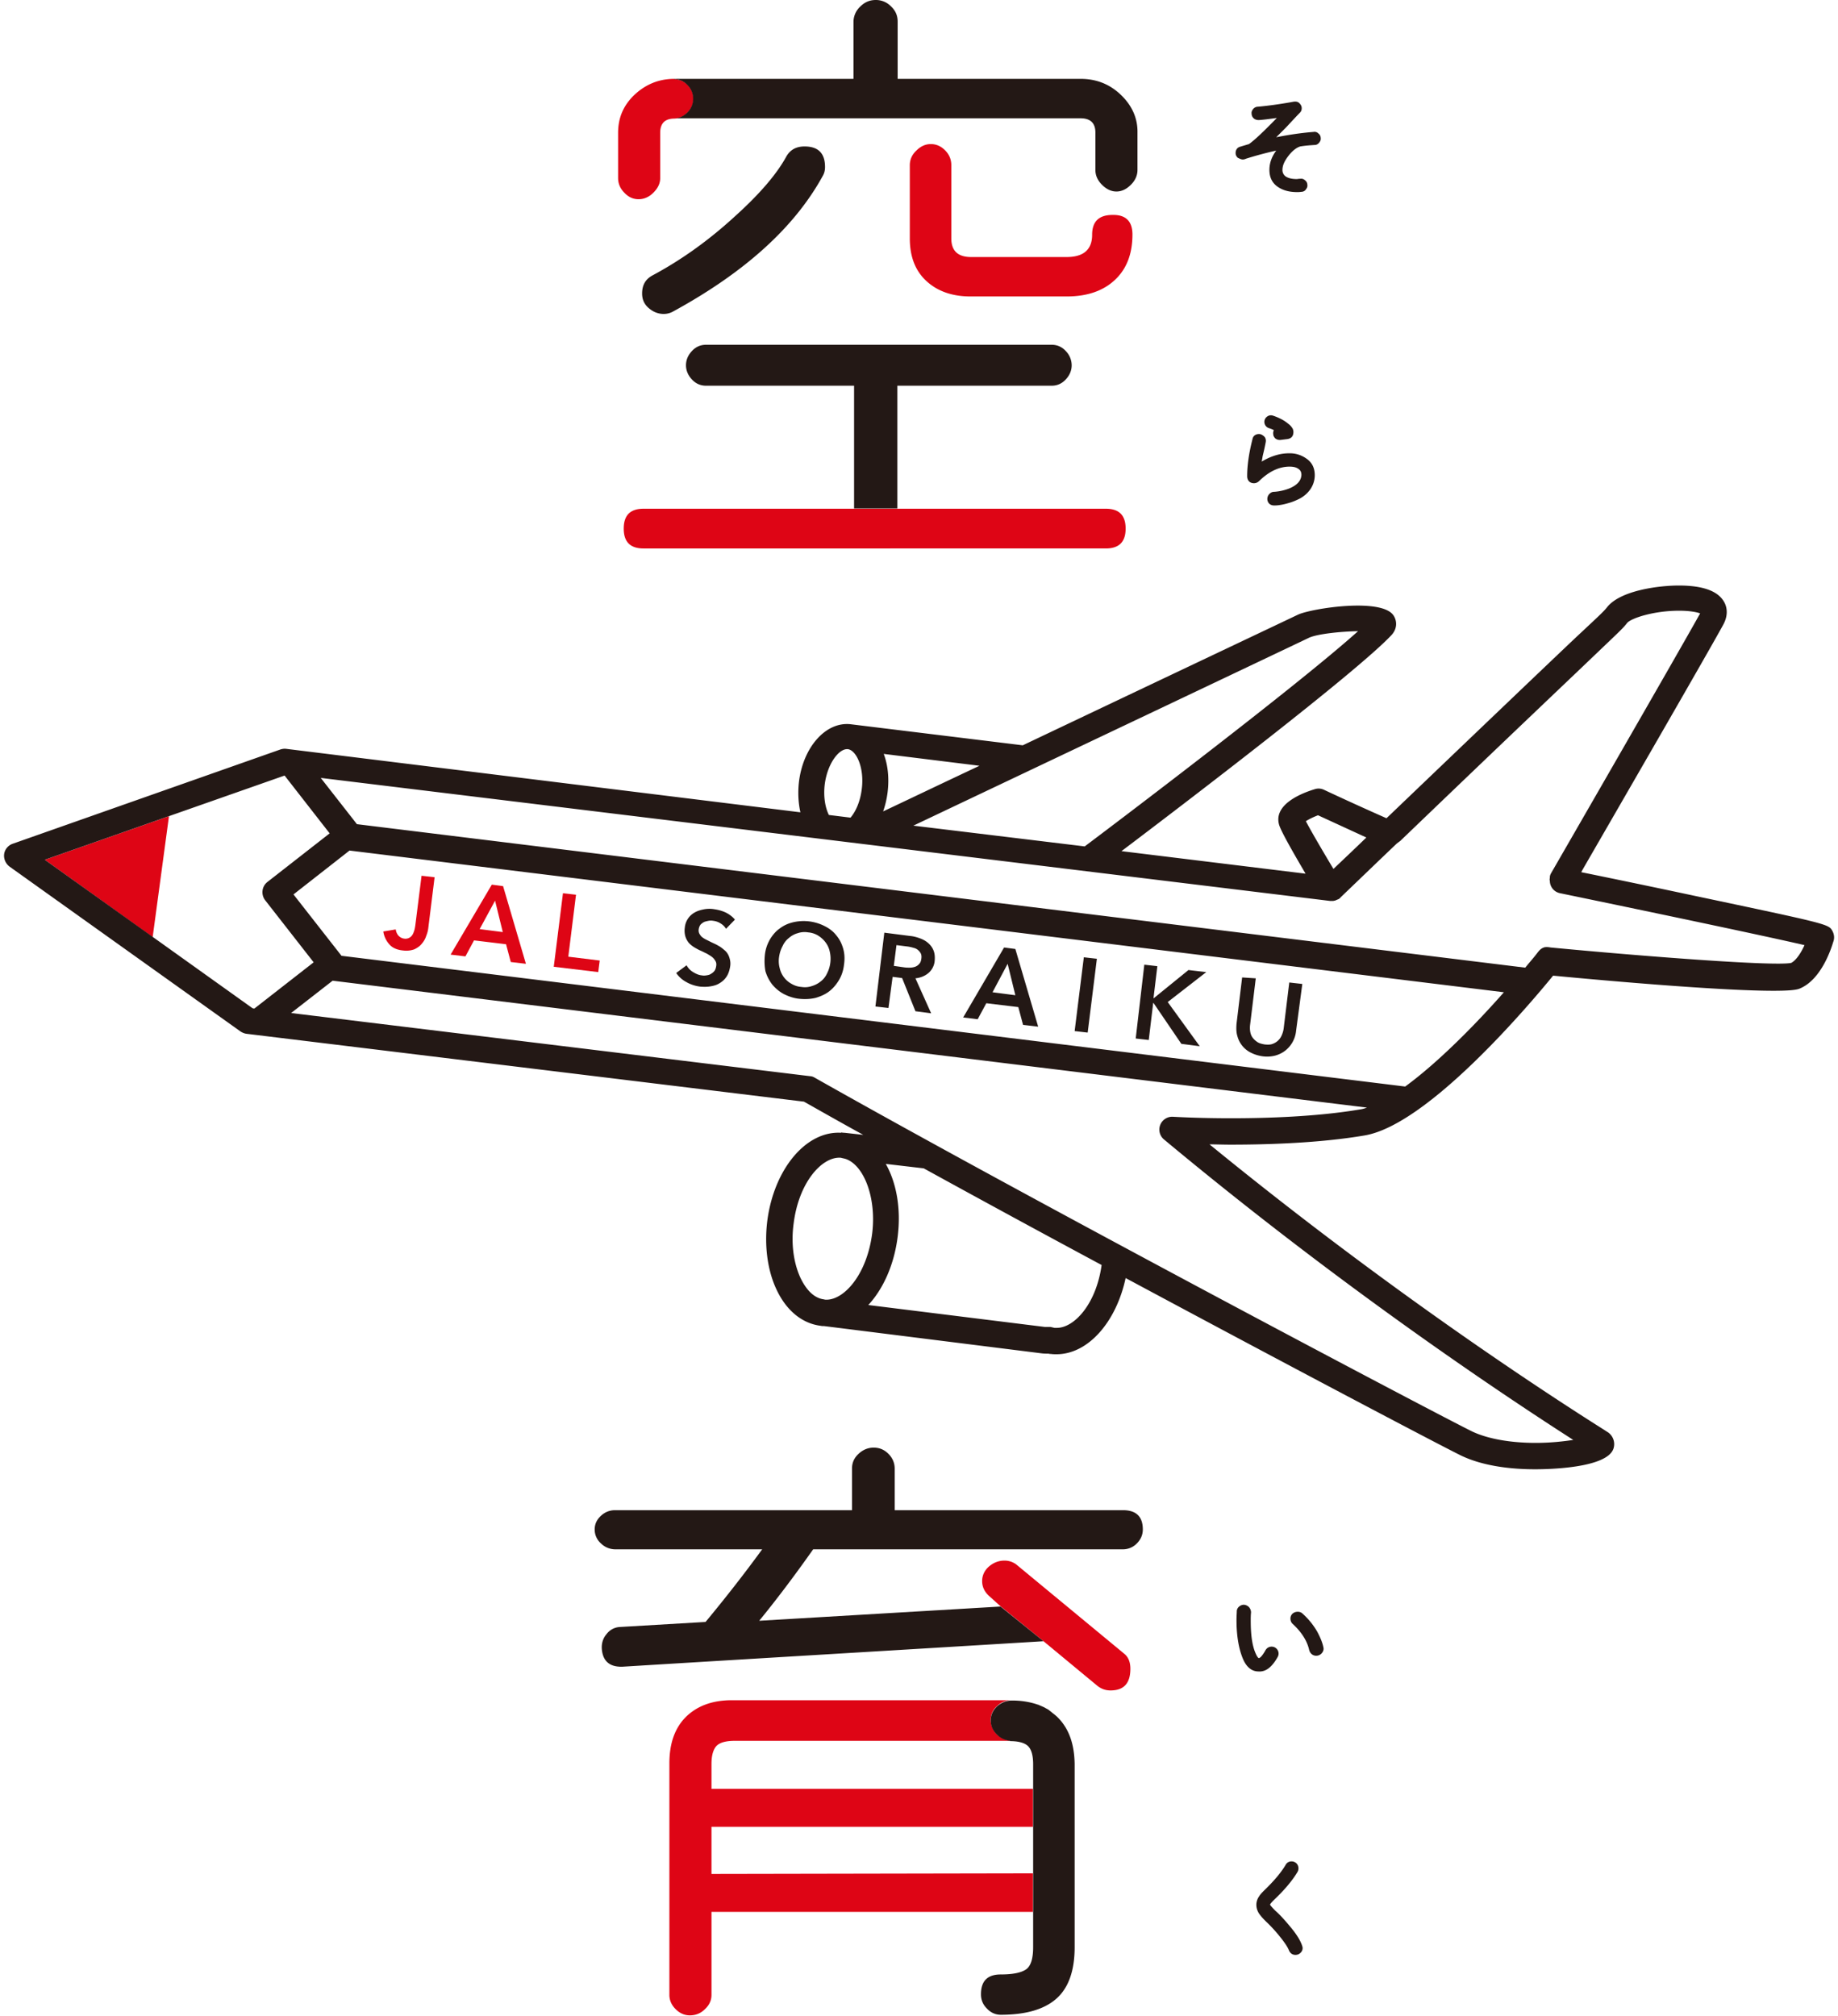
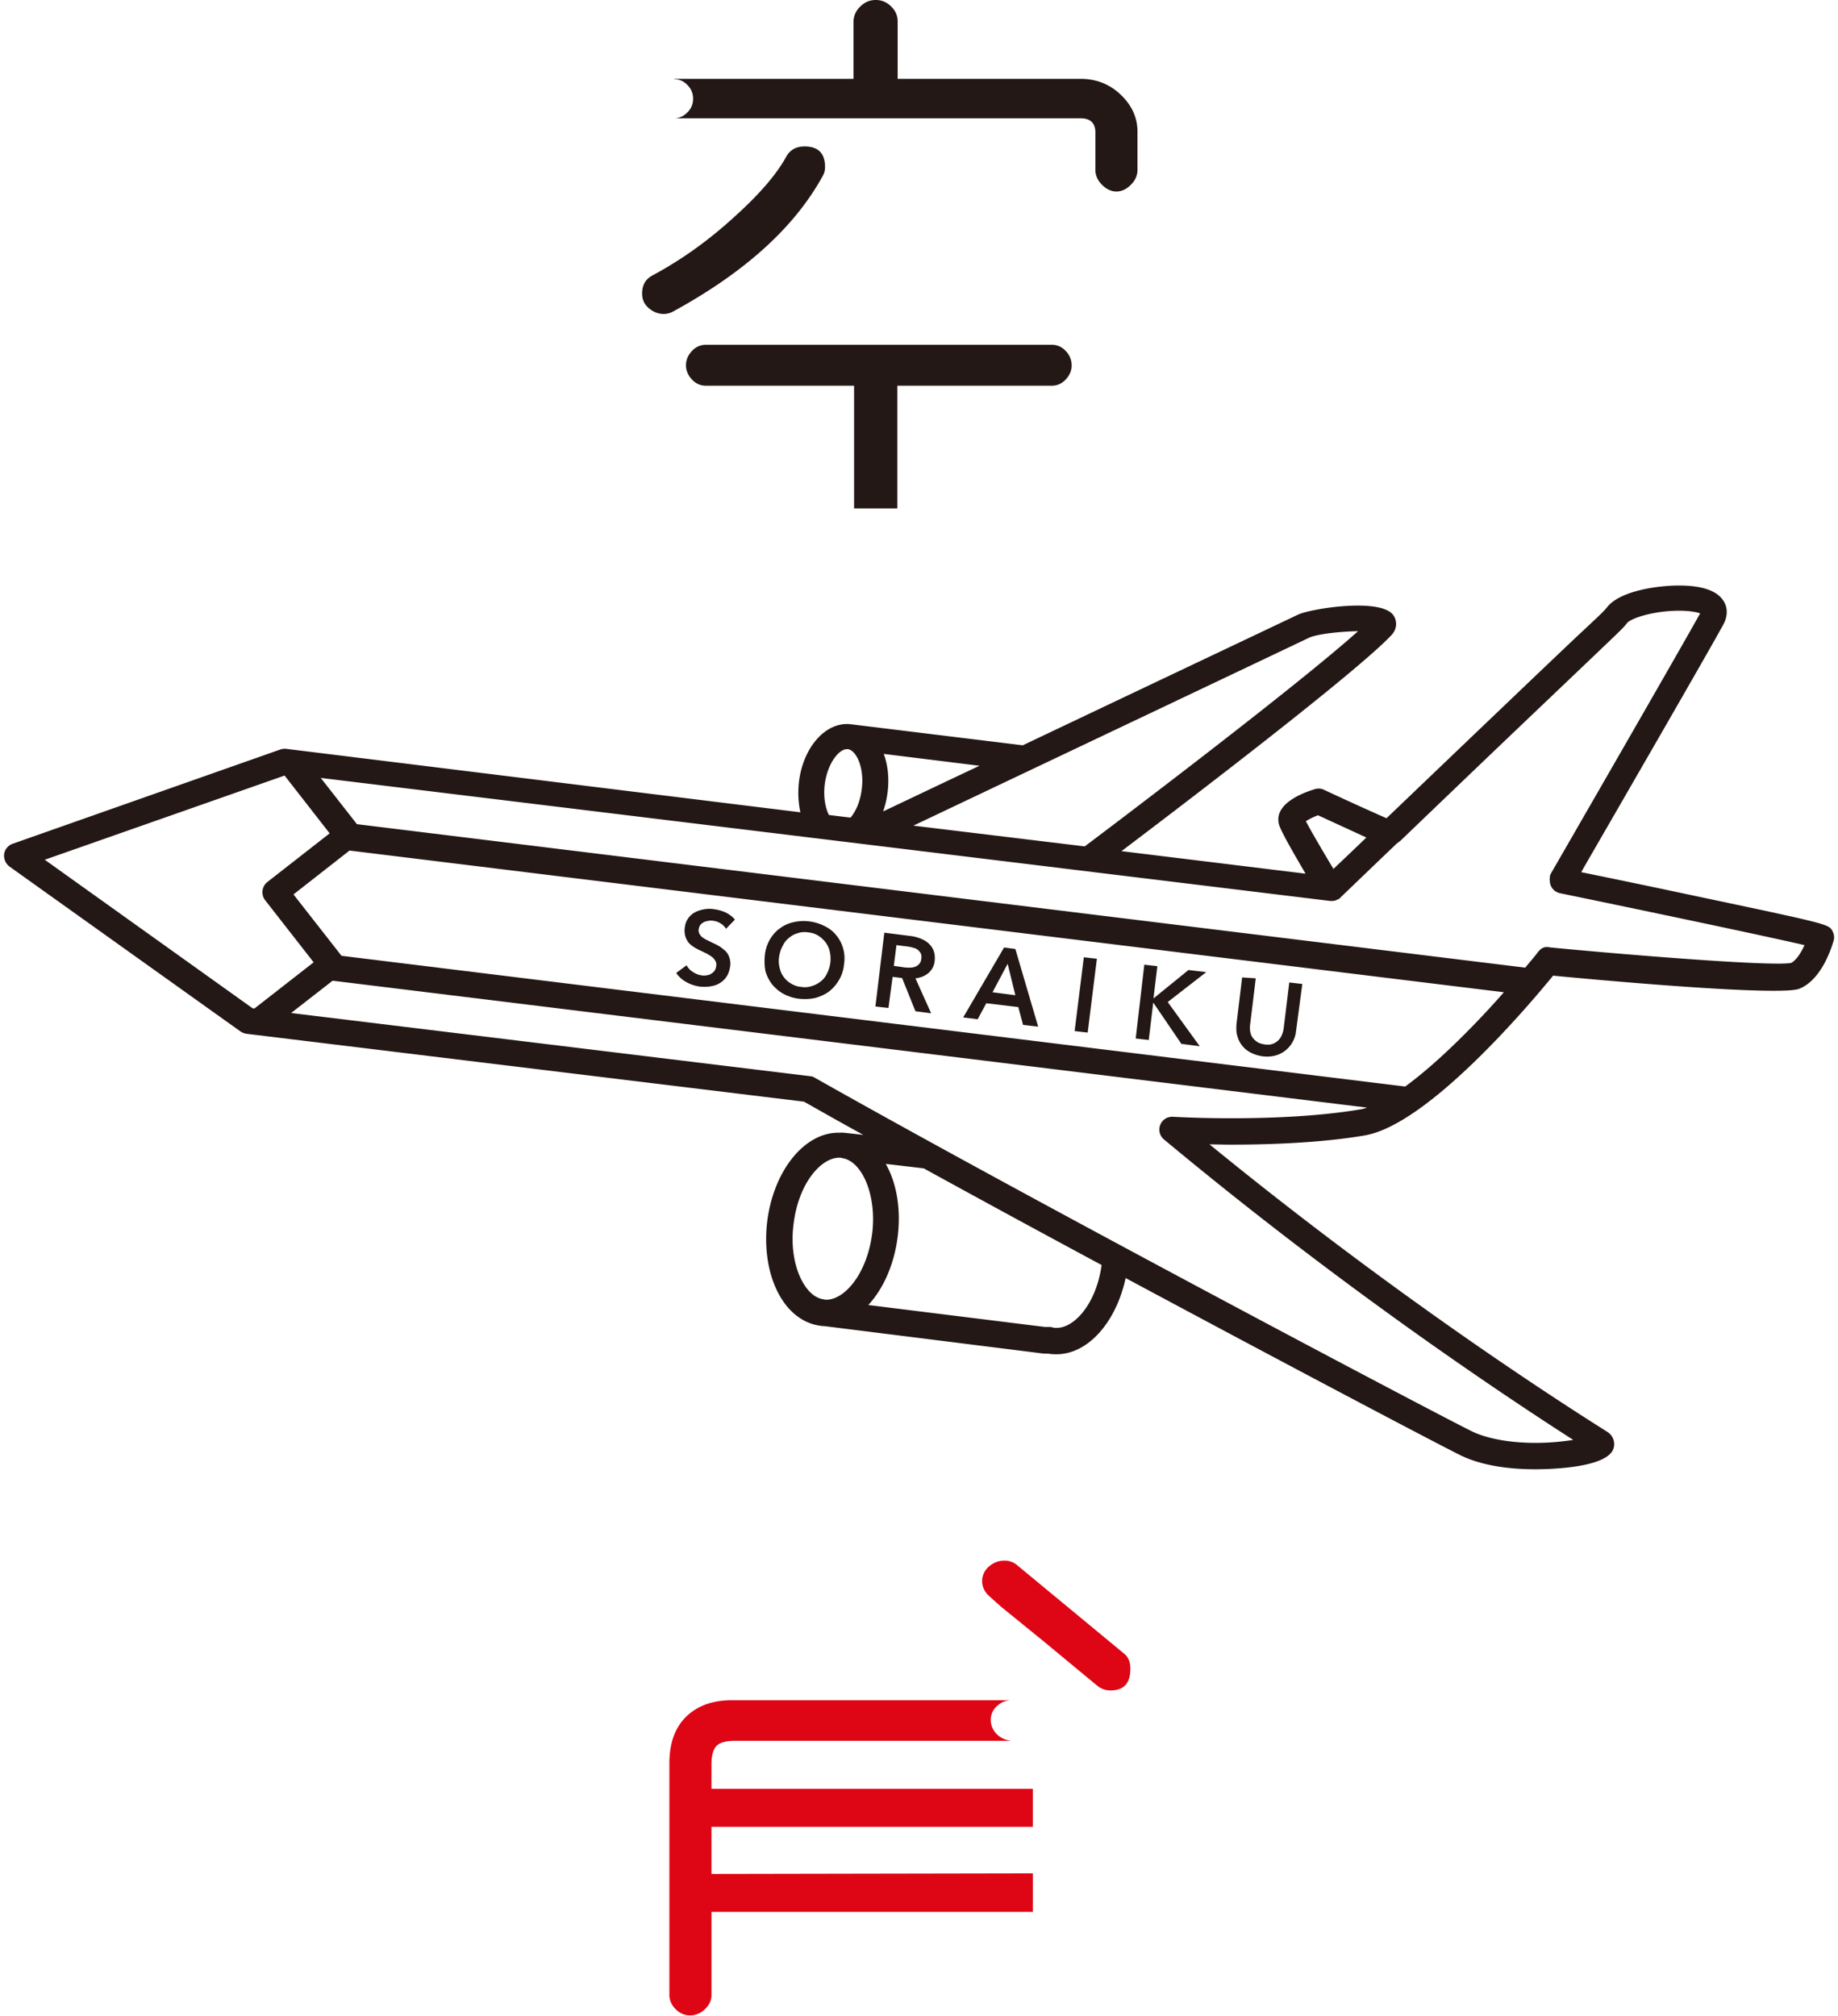
<svg xmlns="http://www.w3.org/2000/svg" viewBox="0 0 62 68">
  <path fill="#DE0515" d="M24 63.21v-1.59h10.84v-1.28H24v-.84c0-.29.06-.49.17-.61.11-.11.31-.17.61-.17h9.29v-.01a.745.745 0 0 1-.43-.2.677.677 0 0 1-.22-.49c0-.19.07-.35.22-.48.14-.13.3-.19.49-.19h-9.44c-.66 0-1.17.19-1.55.56-.38.38-.56.9-.56 1.57v7.81c0 .18.07.34.21.48.14.14.3.21.48.21.2 0 .37-.07.51-.21.15-.14.22-.3.22-.48v-2.8h10.84v-1.3L24 63.21zM37.92 55.78l-3.64-3.01a.66.66 0 0 0-.4-.13c-.19 0-.37.07-.52.2-.15.13-.23.3-.23.49 0 .2.08.36.23.5l.4.36 1.44 1.17 1.8 1.49c.13.11.28.17.46.17.45 0 .67-.24.67-.73 0-.23-.07-.4-.21-.51z" />
-   <path fill="#231815" d="M35.2 55.36c-4.58.28-9.31.56-14.21.86-.43.01-.66-.19-.69-.61-.01-.18.04-.35.16-.49a.6.6 0 0 1 .45-.24l2.89-.17c.68-.82 1.32-1.64 1.91-2.45h-4.96a.69.69 0 0 1-.48-.2.624.624 0 0 1-.21-.47c0-.18.07-.33.21-.46.14-.13.3-.19.48-.19h7.99v-1.4c0-.2.07-.36.22-.5s.32-.21.51-.21c.2 0 .36.07.5.21.14.14.21.31.21.5v1.4h7.7c.45 0 .67.22.67.65 0 .18-.07.34-.2.47a.65.65 0 0 1-.47.2H27.43c-.67.95-1.28 1.75-1.82 2.41l8.14-.48 1.45 1.17zM35.68 57.93c-.05-.05-.1-.09-.15-.13-.03-.02-.06-.05-.09-.07-.02-.02-.04-.03-.06-.05-.04-.03-.09-.05-.14-.08-.01-.01-.02-.01-.04-.02-.06-.03-.12-.05-.18-.08h-.01c-.26-.09-.55-.14-.87-.14h-.01c-.18 0-.35.07-.49.19-.14.13-.22.29-.22.48s.07.35.22.49c.12.12.27.18.43.2v.01c.29 0 .5.06.61.17.11.11.17.31.17.61v6.17c0 .39-.08.64-.24.75-.16.11-.44.17-.85.17-.45 0-.67.22-.67.67 0 .18.06.34.2.48.13.14.29.21.47.21.84 0 1.46-.18 1.87-.54.41-.36.62-.94.62-1.74V59.5c-.01-.67-.19-1.19-.57-1.57z" />
  <g fill="#231815">
-     <path d="M44.44 55.05c-.13-.23-.3-.44-.5-.62-.09-.09-.25-.08-.34 0a.22.22 0 0 0-.07.17c0 .07.03.14.08.18.29.27.48.56.55.87.03.12.12.2.24.2.07 0 .14-.03.19-.09.05-.06.07-.13.05-.2-.03-.15-.1-.32-.2-.51zM43.1 55.89a.234.234 0 0 0-.04-.28.237.237 0 0 0-.37.05c-.15.27-.22.27-.23.27 0 0-.04-.01-.1-.15-.12-.26-.17-.63-.17-1.12 0-.08 0-.17.01-.27 0-.06-.02-.12-.06-.17a.26.26 0 0 0-.18-.09c-.06 0-.11.02-.16.06-.05.04-.08.1-.08.16s-.01.16-.01.3c0 .54.08.98.22 1.31.12.28.3.42.52.42.25.02.46-.15.65-.49zM43.49 64.95c-.16-.19-.31-.36-.47-.5-.09-.09-.13-.14-.15-.16-.02-.03-.02-.04-.03-.04 0-.01.02-.05.13-.16.35-.33.62-.65.8-.95.02-.04.03-.07.03-.12 0-.06-.02-.12-.07-.17-.11-.1-.29-.08-.36.05-.16.27-.4.55-.71.85-.08.08-.15.15-.19.22a.49.49 0 0 0-.09.28c0 .1.03.21.1.31.05.07.12.15.22.25.14.13.29.29.43.46.18.22.3.39.35.52.04.09.11.15.22.15.06 0 .12-.02.17-.07.05-.05.07-.1.07-.16 0-.03-.01-.06-.02-.09-.07-.2-.21-.41-.43-.67z" />
-   </g>
+     </g>
  <g>
    <g fill="#231815">
-       <path d="M41.92 5.38c.02 0 .05 0 .12-.03.32-.1.65-.19 1.01-.27-.15.2-.23.42-.23.65 0 .26.1.46.31.59.17.11.38.16.63.16.02 0 .07 0 .14-.01.06 0 .12-.03.15-.08.04-.05.06-.1.05-.16a.19.19 0 0 0-.08-.15.184.184 0 0 0-.16-.05c-.06 0-.1.01-.11.01-.14 0-.26-.02-.35-.07a.259.259 0 0 1-.14-.24c0-.15.07-.3.2-.47.13-.17.27-.28.4-.32.18-.03.34-.04.49-.05.06 0 .11-.03.15-.08.04-.05.06-.1.05-.16a.19.19 0 0 0-.08-.15.175.175 0 0 0-.16-.05c-.39.03-.81.09-1.26.18l.31-.31c.07-.07.23-.25.49-.52.04-.04.06-.09.06-.15 0-.07-.03-.12-.08-.17-.05-.05-.11-.06-.19-.05l-.11.02c-.4.07-.77.12-1.1.15-.06 0-.12.03-.16.08-.04.05-.06.1-.05.16 0 .06.03.12.08.16.04.03.09.05.16.05.17-.01.37-.04.61-.07-.43.44-.74.74-.94.88l-.3.09c-.1.03-.15.11-.15.21 0 .06.02.11.07.16.06.03.12.06.17.06zM43.48 16.48c-.16.06-.33.1-.51.11-.06 0-.11.03-.16.08-.04.05-.06.1-.06.17.01.13.1.21.23.21h.01c.14 0 .3-.03.47-.08.15-.04.28-.1.38-.15.15-.08.26-.18.35-.3.1-.14.16-.31.16-.49 0-.24-.09-.43-.28-.56a.962.962 0 0 0-.59-.18c-.31 0-.62.1-.92.28.01-.05.02-.11.03-.17 0-.01.01-.04.06-.26.04-.19.05-.24.05-.27 0-.06-.02-.12-.07-.16-.05-.04-.1-.07-.16-.07-.11 0-.2.06-.22.17-.12.47-.18.89-.18 1.25 0 .15.09.24.23.24.07 0 .13-.03.18-.08.33-.32.67-.48 1.02-.48.12 0 .22.02.29.07.08.05.11.12.11.21-.01.2-.15.35-.42.46zm-.5.47zM43.02 14.79c.04.03.09.05.14.05h.03l.24-.03c.13-.02.2-.1.2-.24 0-.04-.01-.07-.02-.1a.519.519 0 0 0-.16-.18c-.13-.11-.3-.2-.51-.27-.09-.03-.17 0-.23.06a.22.22 0 0 0 .09.36c.06.02.12.04.17.07-.02.04-.03.09-.02.14 0 .05.03.1.07.14zm.14-.05z" />
-     </g>
-     <path fill="#DE0515" d="M30.27 17.16h7.03c.45 0 .67.22.67.67 0 .45-.22.67-.67.67H21.71c-.45 0-.67-.22-.67-.67s.22-.67.67-.67h8.56zm7.93-9.25c0 .66-.2 1.17-.6 1.54-.4.37-.94.55-1.62.55h-3.24c-.61 0-1.11-.17-1.49-.52-.38-.35-.56-.83-.56-1.44V5.57c0-.18.07-.35.22-.49.15-.15.31-.22.49-.22s.34.07.48.21c.14.14.21.31.21.5v2.47c0 .42.22.63.67.63h3.22c.57 0 .86-.25.86-.75 0-.45.23-.67.69-.67.44-.01.67.21.67.66zM23.2 3.79c.13-.13.19-.29.19-.46 0-.17-.06-.33-.19-.46a.624.624 0 0 0-.45-.2v-.01c-.52 0-.96.18-1.34.53-.38.36-.56.78-.56 1.29v1.53c0 .18.07.35.21.49.14.15.3.22.48.22s.35-.07.5-.22c.15-.15.23-.31.23-.49V4.48c0-.32.16-.48.48-.48.17-.01.32-.07.45-.21z" />
+       </g>
    <path fill="#231815" d="M35.49 11.63H23.81c-.18 0-.34.07-.47.21-.13.14-.2.3-.2.48s.07.34.2.48c.13.14.29.21.47.21h5v4.14h1.46v-4.14h5.21c.18 0 .34-.07.47-.21.13-.14.2-.3.2-.48a.69.69 0 0 0-.2-.48.622.622 0 0 0-.46-.21zM27.75 5.94c.06-.1.08-.2.08-.31 0-.46-.23-.69-.69-.69-.28 0-.48.11-.61.33-.32.59-.89 1.26-1.72 2.01-.88.81-1.81 1.48-2.8 2.01-.24.13-.35.33-.35.61 0 .2.07.36.22.49s.32.2.51.2c.11 0 .22-.03.31-.08 2.42-1.32 4.1-2.84 5.05-4.57zM37.8 3.19c-.38-.36-.83-.53-1.35-.53h-6.17V.73c0-.2-.07-.37-.22-.51a.704.704 0 0 0-.52-.22c-.2 0-.37.07-.52.22a.71.71 0 0 0-.23.51v1.93h-6.05v.01c.17 0 .33.07.45.2.13.13.19.29.19.46 0 .17-.06.33-.19.46s-.28.2-.45.2h13.71c.33 0 .5.16.5.48v1.26c0 .18.07.35.22.5.15.15.31.23.49.23s.34-.08.49-.23c.15-.15.22-.32.22-.5V4.48c.01-.5-.19-.93-.57-1.29z" />
  </g>
  <g>
-     <path fill="#DE0515" d="M5.15 31.61L1.51 29l4.19-1.47zM14.45 31.28a.96.96 0 0 1-.07.28.72.72 0 0 1-.15.27c-.06.08-.15.14-.25.19-.11.04-.24.06-.39.04-.2-.02-.36-.09-.46-.21a.818.818 0 0 1-.2-.43l.42-.07c.01.08.04.15.09.21.05.05.11.09.19.1a.273.273 0 0 0 .27-.11c.03-.04.05-.09.07-.15.02-.06.03-.12.04-.19l.21-1.67.44.05-.21 1.69zM16.59 29.84l.38.05.77 2.62-.51-.06-.16-.6-1.08-.13-.29.54-.5-.06 1.39-2.36zm.37 1.6l-.26-1.06-.52.96.78.1zM18.99 30.13l.44.05-.26 2.09 1.06.13-.05.39-1.5-.18.31-2.48z" />
    <path fill="#231815" d="M24.49 31.33a.516.516 0 0 0-.18-.18.581.581 0 0 0-.25-.09.43.43 0 0 0-.16 0c-.05.01-.1.02-.15.04a.47.47 0 0 0-.12.09c-.03.04-.05.09-.06.15-.01.06 0 .11.02.15.02.04.05.08.08.11.04.03.08.06.14.09l.18.09c.08.04.16.07.24.12.08.04.15.1.22.16s.12.14.15.23.05.19.03.31c-.02.13-.06.25-.12.34a.69.69 0 0 1-.23.22c-.09.06-.19.09-.31.11-.11.02-.23.02-.35.01-.16-.02-.32-.07-.46-.15a.958.958 0 0 1-.35-.31l.35-.26c.05.09.12.17.22.23s.19.1.29.11c.05.01.1.01.16 0s.11-.02.15-.05a.4.4 0 0 0 .12-.1c.03-.04.05-.1.06-.17.01-.07 0-.12-.03-.17s-.06-.09-.11-.13c-.05-.04-.11-.07-.17-.11-.07-.03-.14-.07-.21-.1-.07-.03-.14-.07-.21-.11a.896.896 0 0 1-.19-.15.66.66 0 0 1-.12-.22.71.71 0 0 1-.02-.3.65.65 0 0 1 .35-.52c.09-.05.2-.08.31-.1a.97.97 0 0 1 .34 0c.13.02.25.05.38.11.12.06.23.14.31.24l-.3.31zM25.8 32.22c.02-.2.08-.37.17-.53.09-.15.2-.28.33-.37.13-.1.28-.17.45-.21a1.557 1.557 0 0 1 1.07.13c.16.08.29.18.39.31.11.13.18.27.23.44.05.17.06.35.03.55-.02.19-.08.37-.17.52-.09.15-.2.28-.33.38-.13.1-.29.17-.46.22-.17.04-.35.05-.55.03-.19-.02-.36-.08-.52-.16-.15-.08-.28-.19-.39-.32-.1-.13-.18-.28-.23-.45-.03-.16-.04-.34-.02-.54zm.48.06c-.02.13-.01.26.02.37a.799.799 0 0 0 .39.53c.1.06.21.1.34.11.13.02.24.01.36-.03a.87.87 0 0 0 .3-.16c.09-.07.16-.16.21-.27a1.08 1.08 0 0 0 .09-.73.799.799 0 0 0-.14-.31.915.915 0 0 0-.25-.23.76.76 0 0 0-.34-.11.719.719 0 0 0-.36.03c-.11.03-.21.09-.29.16-.09.07-.16.16-.21.27-.07.13-.1.24-.12.37zM29.83 31.46l.86.11c.12.01.23.04.34.08.11.04.2.09.28.16.08.07.14.15.18.25.04.1.05.21.04.34a.61.61 0 0 1-.21.42c-.12.1-.26.16-.44.18l.53 1.18-.53-.07-.45-1.12-.32-.04-.14 1.05-.44-.05.3-2.49zm.67 1.17c.06.01.13.01.19.01s.12-.01.18-.03c.05-.02.1-.05.14-.1.04-.04.06-.1.07-.18.01-.07 0-.13-.02-.17a.4.4 0 0 0-.1-.12.348.348 0 0 0-.15-.07c-.06-.02-.12-.03-.17-.04l-.4-.05-.09.7.35.05zM33.87 31.96l.38.05.77 2.62-.51-.06-.16-.6-1.08-.13-.29.54-.49-.06 1.38-2.36zm.38 1.61l-.26-1.06-.51.96.77.1zM36.56 32.29l.44.05-.31 2.49-.44-.05.31-2.49zM38.6 32.54l.44.05-.13 1.08h.01l1.17-.95.6.07-1.3 1.01 1.08 1.49-.62-.08-.94-1.38h-.01l-.15 1.25-.44-.05.29-2.49zM43.72 34.77a.967.967 0 0 1-.38.68.97.97 0 0 1-.34.16c-.13.03-.26.04-.41.02-.14-.02-.27-.06-.39-.12a.867.867 0 0 1-.46-.56c-.04-.13-.04-.26-.03-.41l.19-1.57.46.03-.19 1.56a.81.81 0 0 0 0 .22c.01.07.03.14.07.2.04.06.09.11.16.16s.15.07.26.09c.11.01.2.01.27-.02a.516.516 0 0 0 .31-.3.83.83 0 0 0 .06-.21l.19-1.56.44.05-.21 1.58z" />
    <path fill="#231815" d="M61.81 31.4c-.13-.23-.14-.23-4.68-1.19-1.5-.32-3-.63-3.79-.79l.03-.06c1.05-1.82 4.26-7.37 4.76-8.29.2-.37.1-.65.02-.78-.21-.36-.72-.54-1.52-.54-.63 0-1.94.15-2.41.72-.12.15-.15.18-1.05 1.02-.93.88-2.71 2.58-6.4 6.11-.41-.18-1.3-.58-2.11-.96a.418.418 0 0 0-.31-.02c-.43.13-1.41.51-1.2 1.21.08.25.52 1.01.89 1.64l-6.21-.76c2.21-1.67 7.95-6.05 9.11-7.29.21-.23.18-.5.06-.67-.42-.59-2.74-.23-3.21-.02-.29.14-5.21 2.47-9.29 4.41l-5.8-.71c-.84-.1-1.61.77-1.75 1.95-.04.36-.02.71.05 1.02L9.66 25.26c-.07-.01-.13 0-.2.02L.43 28.46c-.15.05-.27.19-.29.35-.02.16.05.32.18.42l7.79 5.56c.06.04.13.07.2.08l18.81 2.29c.62.35 1.29.73 2 1.12l-.63-.07h-.01-.01l-.1-.01v.01c-1.19-.07-2.27 1.24-2.49 2.99-.1.83.01 1.65.31 2.29.33.71.86 1.15 1.49 1.23.04.01.08.01.12.01l7.34.92c.08.01.15.01.23.01.03.01.06.01.08.01.06.01.13.01.19.01 1.06 0 2.01-1.08 2.33-2.57 5.46 2.93 10.49 5.58 11.3 5.98.8.39 1.81.47 2.51.47.41 0 2.45-.03 2.65-.71a.485.485 0 0 0-.21-.55c-.02-.01-.06-.04-.14-.09-2.06-1.3-7.32-4.74-13.28-9.61.22 0 .45.01.71.01 1.22 0 2.99-.05 4.52-.31 2.14-.36 5.55-4.4 6.36-5.39 2.31.22 5.77.51 7.43.51.46 0 .78-.02.9-.08.73-.31 1.06-1.37 1.12-1.57.05-.13.03-.26-.03-.37zm-17.76-3.7c.09-.06.25-.14.41-.2l1.63.75c-.35.34-.72.69-1.11 1.06-.39-.65-.78-1.32-.93-1.61zm.11-6.19c.29-.13 1.08-.21 1.65-.22-2.07 1.86-8.22 6.51-9.22 7.26l-5.78-.7c3.58-1.7 12.96-6.15 13.35-6.34zm-14.35 3.92l3.23.4c-1.38.65-2.55 1.21-3.25 1.54.07-.2.12-.41.15-.64.06-.48.01-.93-.13-1.3zm-1.99 1.03c.09-.7.47-1.19.75-1.19h.03c.29.04.56.63.47 1.34-.05.42-.2.76-.38.97l-.73-.09c-.12-.24-.19-.61-.14-1.03zm-19.3 7.55L1.51 29l8.09-2.84 1.52 1.95-2.1 1.64c-.19.15-.22.42-.08.61l1.64 2.1-2 1.56-.06-.01zm19.36 9.83c-.03 0-.06 0-.08-.01-.43-.05-.68-.48-.8-.73-.23-.5-.32-1.15-.23-1.82.17-1.38.93-2.23 1.54-2.23.03 0 .06 0 .08.01.05.01.09.02.13.03.63.21 1.05 1.33.9 2.52-.18 1.38-.94 2.23-1.54 2.23zm7.77.95h-.08l-.13-.03h-.19l-5.96-.74c.5-.54.87-1.35.99-2.3.12-.95-.04-1.82-.4-2.46l1.28.15a701.8 701.8 0 0 0 6 3.26c-.18 1.31-.92 2.12-1.51 2.12zm10.24-7.37c-1.47.25-3.19.3-4.37.3-1.13 0-1.94-.05-1.95-.05a.433.433 0 0 0-.3.77c5.91 4.92 11.29 8.52 13.8 10.13-.33.05-.77.1-1.27.1-.86 0-1.62-.14-2.13-.38-1.11-.54-15-7.87-22.19-11.94a.332.332 0 0 0-.16-.05l-17.5-2.13 1.4-1.09 34.89 4.28c-.08.03-.15.05-.22.06zm1.51-.77l-35.88-4.41-1.62-2.07 1.89-1.48 38.94 4.78c-.95 1.08-2.22 2.37-3.33 3.18zm-.16-8.29c3.78-3.63 5.6-5.35 6.54-6.25.9-.86.96-.91 1.11-1.1.14-.16.9-.41 1.75-.41.37 0 .6.05.71.09-.71 1.28-4.98 8.68-5.02 8.75-.03.05-.05.1-.05.15v.03c-.01.03-.01.06 0 .09 0 .2.14.38.35.42 2.71.56 6.91 1.44 8.24 1.75-.12.27-.29.52-.45.6-.57.12-5.07-.23-8.11-.52-.06-.01-.12-.02-.2-.01-.12.03-.18.1-.25.19-.12.16-.24.29-.41.5L12.04 27.8l-1.22-1.56 34.05 4.15h.07c.02 0 .05 0 .07-.01.01 0 .03 0 .04-.01.03-.01.07-.03.1-.04.03-.02.05-.03.07-.06.68-.65 1.31-1.26 1.9-1.82l.12-.09z" />
  </g>
</svg>